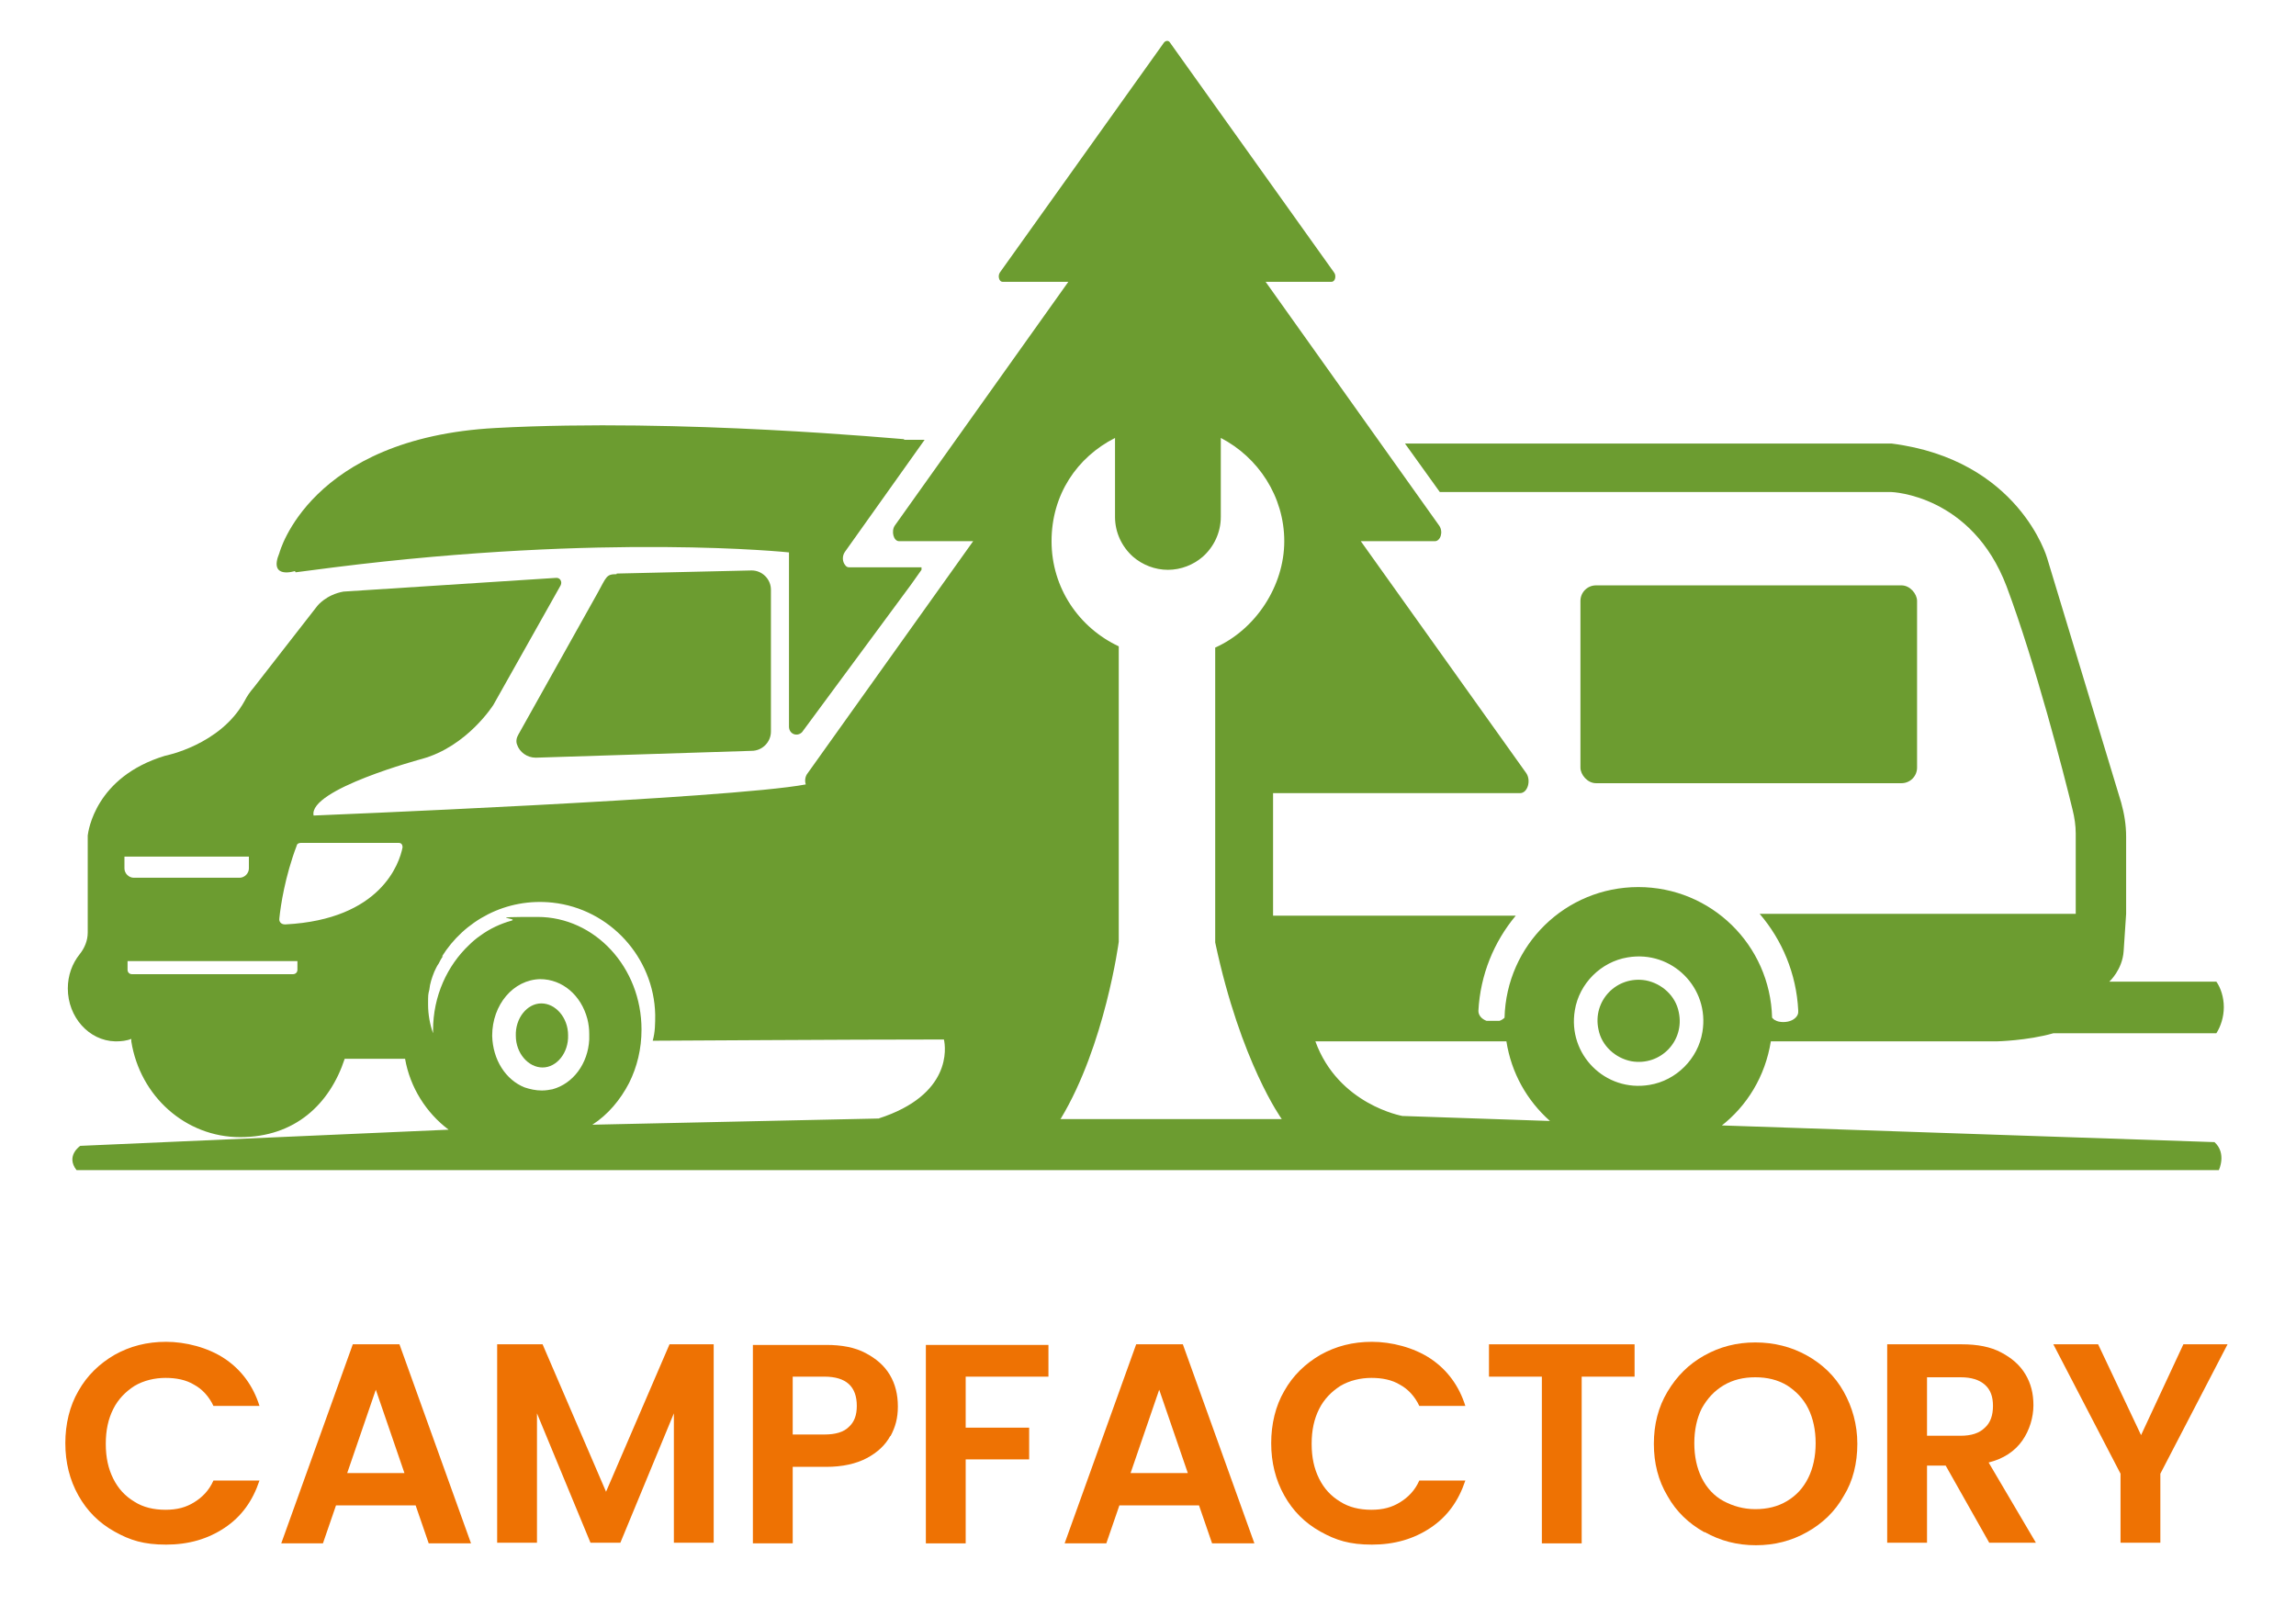
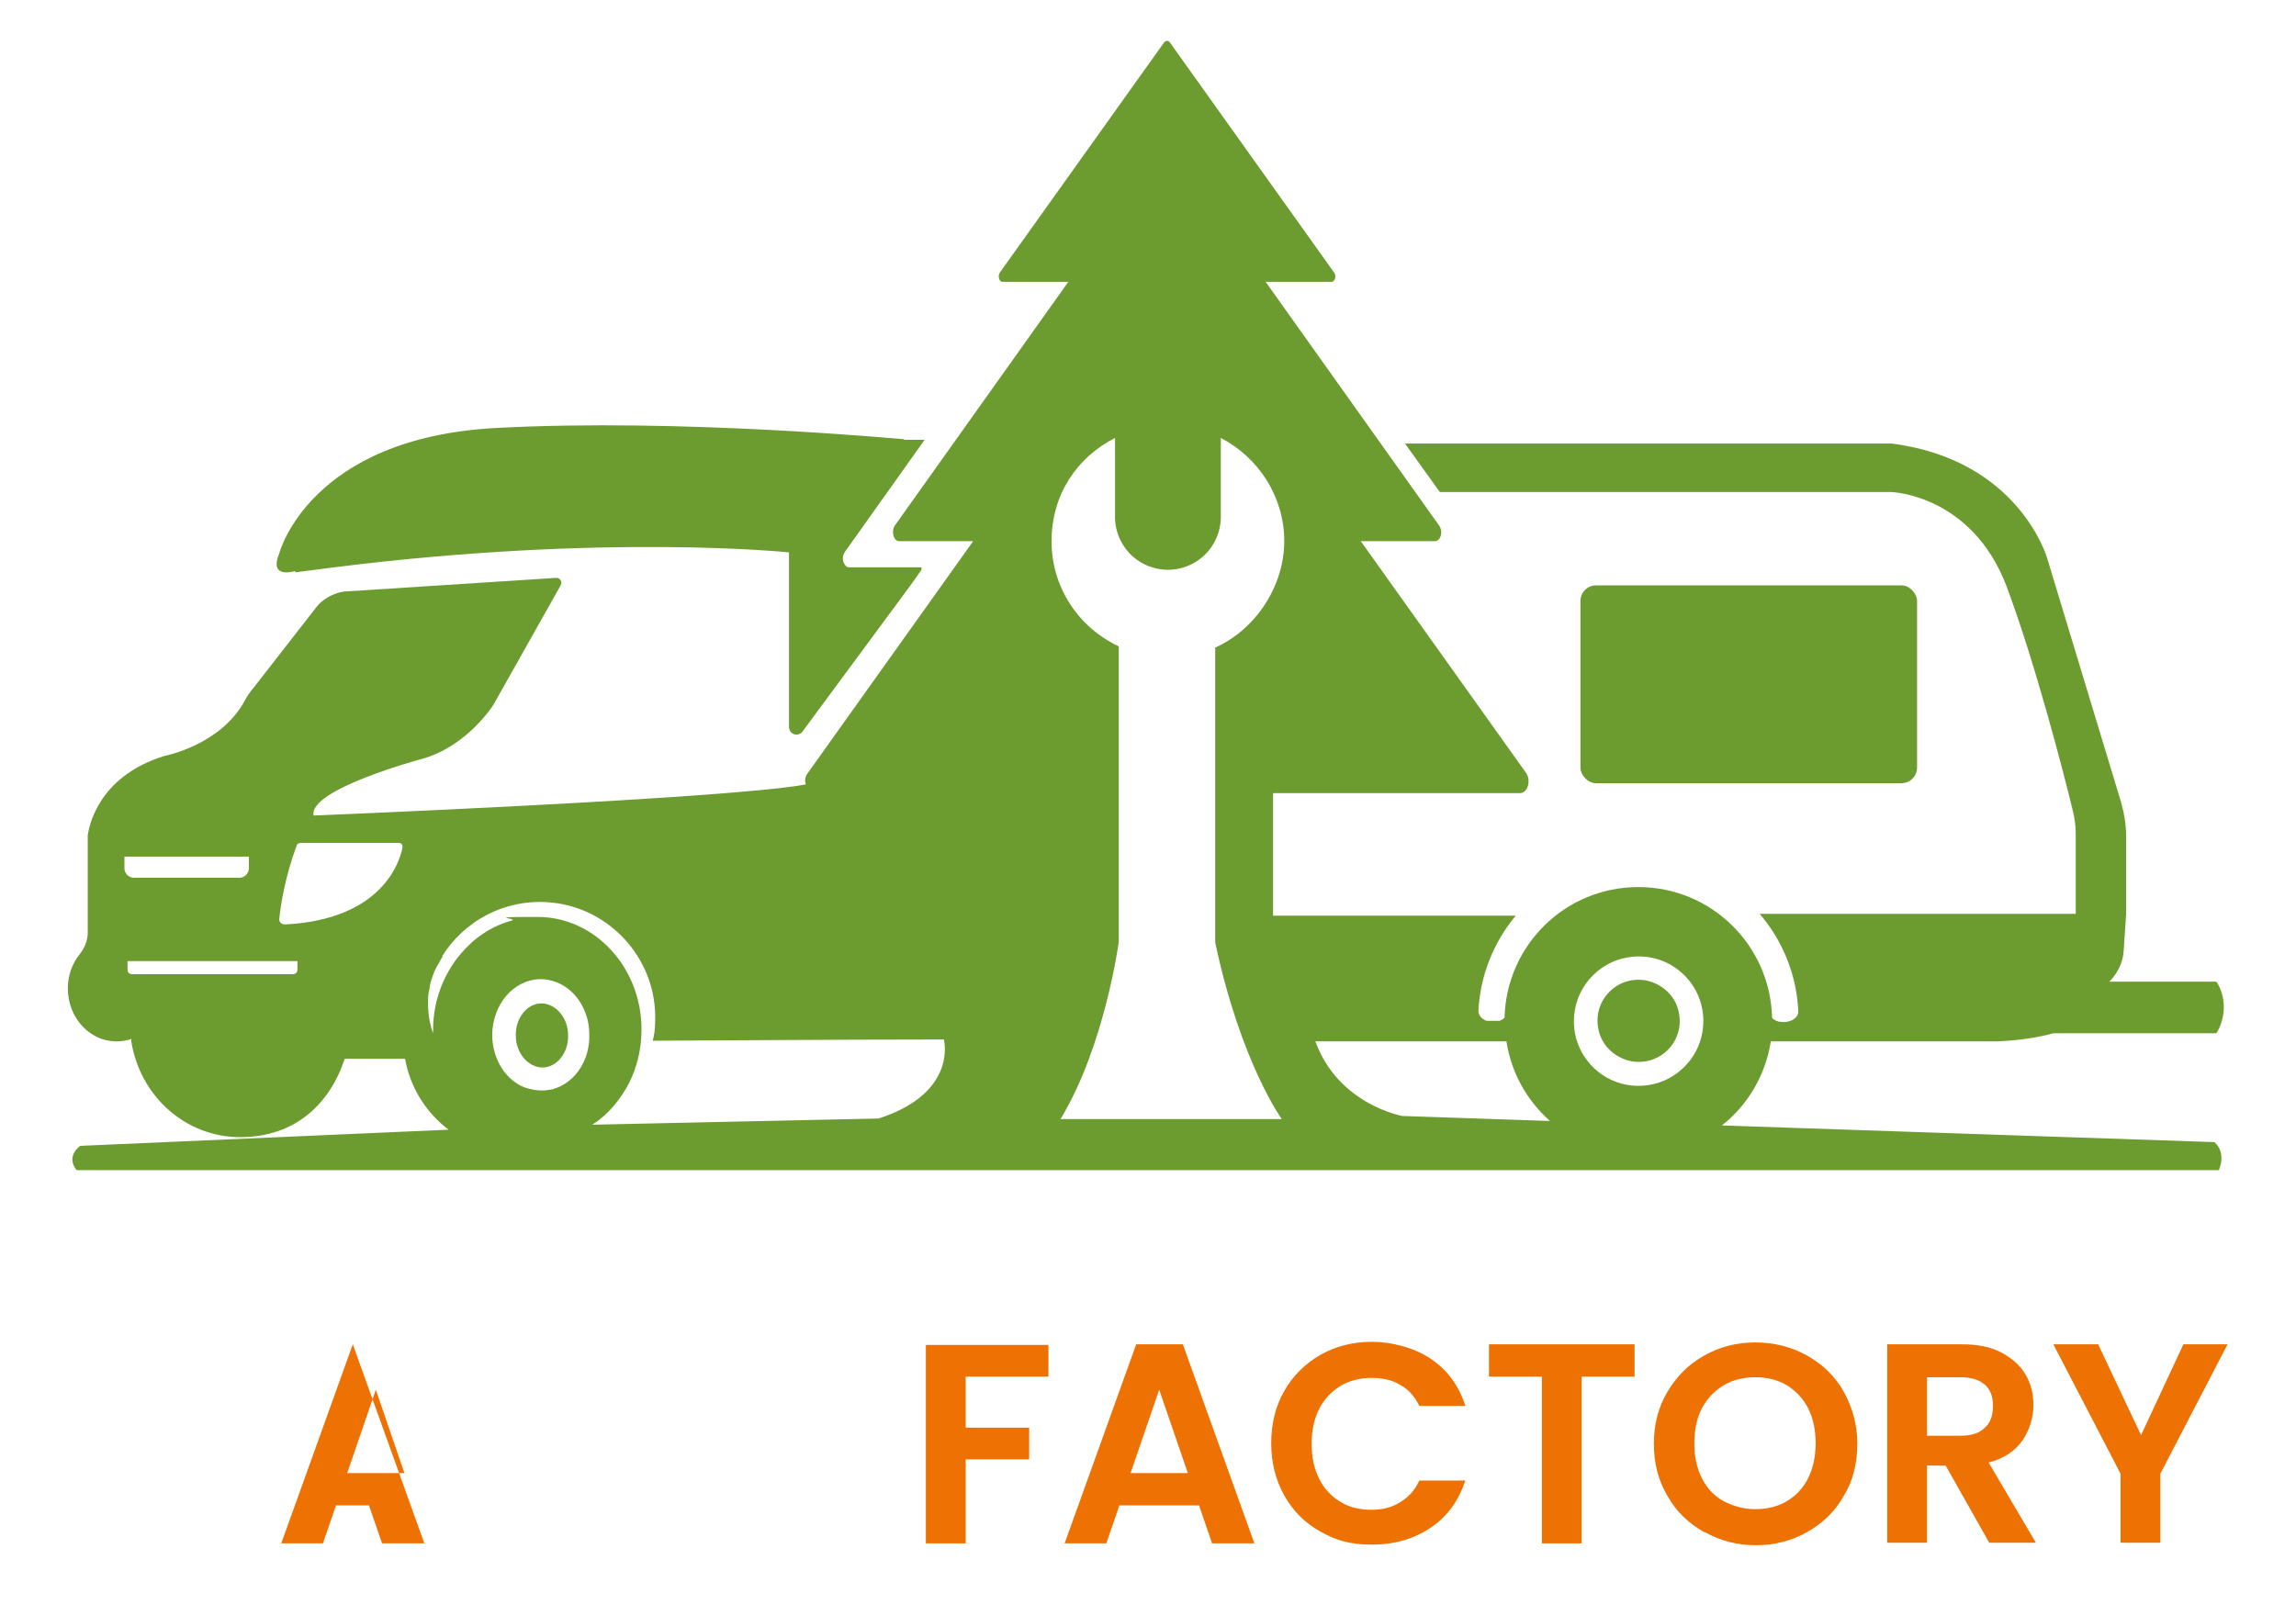
<svg xmlns="http://www.w3.org/2000/svg" id="Ebene_1" viewBox="0 0 369 259.8">
  <g>
    <rect x="254" y="94.1" width="54.1" height="31.8" rx="2.5" ry="2.5" fill="#6c9c30" />
-     <path d="M99.1,92.3c-1.7,0-1.6.4-3.1,3.1l-12.7,22.7c-.3.5-.4,1.1-.2,1.6.4,1.2,1.6,2.1,3,2.1l34.7-1.1c1.7,0,3.1-1.4,3.1-3.1v-22.8c0-1.7-1.4-3.1-3.1-3.1l-21.7.5Z" fill="#6c9c30" />
    <path d="M87,161.3c-2.3,0-4.2,2.4-4.1,5.2,0,2.8,2,5.1,4.3,5.1,2.3,0,4.2-2.4,4.1-5.2,0-2.8-2-5.1-4.3-5.1Z" fill="#6c9c30" />
    <path d="M264.5,157.6c-4.7-.8-8.6,3.3-7.6,7.9.5,2.6,2.7,4.6,5.3,5.1,4.7.8,8.6-3.3,7.6-7.9-.5-2.6-2.7-4.6-5.3-5.1Z" fill="#6c9c30" />
    <path d="M47.5,92l6.2-.8c43.8-5.5,73.1-2.4,73.1-2.4v4s0,.1,0,.1v23.9c0,1.2,1.3,1.7,2.1.9l17.5-23.7,1.7-2.4c0-.1,0-.3,0-.4h-11.6c-.3,0-.5-.1-.7-.4-.4-.5-.5-1.4,0-2.1l12.8-18h-3.3c0-.1,0-.1,0-.1-.6,0-35.8-3.4-65.6-1.8-30,1.6-34.8,20.1-34.8,20.1-1.8,4.3,2.5,2.9,2.5,2.9Z" fill="#6c9c30" />
    <path d="M276.5,181.1c4.3-3.3,7.2-8.1,8.1-13.7h36.3s4.9-.1,9.1-1.3h26.2c.7-1.1,1.2-2.6,1.2-4.2s-.5-3.1-1.2-4.1c0,0,0,0,0,0h-17.2s2.1-1.9,2.3-4.9c.2-2.9.4-6,.4-6h0v-12.4c0-1.9-.3-3.7-.8-5.5l-11.9-39.3s-4.5-15.8-25-18.4h-78.2l5.6,7.8h72.6s12.9.4,18.5,15.2c4.6,12.3,9.2,30.1,10.6,35.9.3,1.2.5,2.5.5,3.8v12.9h-50.8c3.6,4.2,5.9,9.6,6.2,15.5h0v.3c0,.5-.4,1-1,1.3-.4.2-.9.3-1.4.3s-1-.1-1.3-.3c-.1,0-.3-.2-.4-.3,0,0,0,0-.1-.1-.3-11.7-9.8-21-21.5-21s-21.2,9.3-21.5,21c-.2.2-.5.4-.8.5h-2.1c-.8-.3-1.3-.9-1.3-1.6h0c.3-5.8,2.5-11.1,6-15.3h-39v-19.7h39.7c1.2,0,1.8-2,1-3.2l-26.6-37.3h11.9c.9,0,1.4-1.5.7-2.5l-27.9-39.2h10.6c.6,0,.8-1,.4-1.5l-26.4-37c-.2-.3-.6-.3-.9,0l-26.4,37c-.4.6-.1,1.5.4,1.5h10.6l-27.9,39.2c-.6.9-.2,2.5.7,2.5h11.9l-26.6,37.3c-.4.5-.5,1.2-.3,1.8-12.2,2.3-79.1,5-79.1,5h0s0,0,0,0c0,0,0,0,0,0-.9-4.2,17.4-9.1,17.4-9.1,7.3-2,11.5-8.7,11.5-8.7l10.8-19.2c.3-.6-.1-1.3-.8-1.2l-34.1,2.2c-2.8.5-4.2,2.3-4.2,2.3l-10.2,13.1c-.6.7-1.1,1.4-1.5,2.2-3.9,7.1-12.8,8.8-12.8,8.8-11.2,3.4-12.3,12.1-12.4,12.8,0,0,0,0,0,0v15.6h0c0,1.3-.5,2.5-1.3,3.5t0,0c-1.2,1.5-1.9,3.4-1.9,5.5,0,4.6,3.4,8.4,7.6,8.5,0,0,.2,0,.2,0,.8,0,1.7-.1,2.4-.4,0,.1,0,.3,0,.4,1.4,8.8,8.7,15.4,17.5,15.4s14.4-5.3,16.8-12.6h9.7c.8,4.6,3.4,8.7,7,11.4l-59.2,2.6s-2.4,1.6-.6,3.9h344.3s1.3-2.7-.7-4.5l-79.7-2.7ZM20.1,137.7h19.9v1.9c0,.8-.7,1.5-1.5,1.5h-17c-.8,0-1.5-.7-1.5-1.5v-1.9ZM47.8,155.9c0,.4-.3.7-.7.7h-25.9c-.4,0-.7-.3-.7-.7v-1.4h27.3v1.4ZM45.8,148.6c-.6,0-1-.4-.9-1,.2-2,.9-6.7,2.8-11.7,0-.2.3-.4.6-.4h15.8c.4,0,.6.3.6.7-.5,2.6-3.5,11.6-18.8,12.4ZM94.7,167.1c-.2,3.9-2.6,7.1-5.9,8-.5.1-1.1.2-1.7.2-1,0-1.9-.2-2.8-.5-3-1.2-5.1-4.4-5.2-8.3,0-5,3.4-9,7.7-9.1,3.6,0,6.6,2.6,7.6,6.4.2.8.3,1.6.3,2.4,0,.3,0,.6,0,.9ZM141.4,179.8l-46.2,1c2.5-1.6,4.5-4,5.9-6.7,0,0,0,0,0,0,1.3-2.6,2-5.5,2-8.6,0-10-7.5-18.1-16.7-18.1s-2.8.2-4.2.6c-1.8.5-3.5,1.3-5,2.4-.6.4-1.3,1-1.8,1.5-3.5,3.3-5.8,8.2-5.8,13.7s0,.4,0,.5c-.5-1.4-.8-3-.8-4.6s0-1.6.2-2.4c.1-1,.4-1.9.8-2.9t0,0c.2-.4.4-.9.7-1.3.2-.4.4-.8.7-1.2,0,0-.1,0-.2.1,3.6-5.8,10.3-9.5,17.8-8.7,9.2,1,16.3,8.8,16.5,18,0,1.4,0,2.8-.4,4.2,2.8,0,30.6-.2,46.8-.2.3,1.3,1.3,8.9-10.5,12.7ZM170.5,179.8c7.1-11.8,9.3-28.4,9.3-28.4v-47.5c-6.4-3-10.8-9.4-10.8-16.9s4.1-13.5,10.2-16.6v12.7c0,2.5,1.1,4.8,2.9,6.4,1.5,1.3,3.5,2.1,5.6,2.1s4.1-.8,5.6-2.1c1.8-1.6,2.9-3.9,2.9-6.4v-12.7c6,3.1,10.2,9.4,10.2,16.6s-4.6,14.2-11.1,17.1v47.4c4.1,19.3,10.7,28.4,10.7,28.4h-35.6ZM225.4,179.4s-10.3-1.8-14-12h30.7c.8,5.1,3.3,9.5,7,12.8l-23.6-.8ZM273.6,165.9c-.7,4.3-4.2,7.8-8.5,8.5-7.1,1.2-13.2-4.9-12-12,.7-4.3,4.2-7.8,8.5-8.5,7.1-1.2,13.2,4.9,12,12Z" fill="#6c9c30" />
  </g>
  <g>
-     <path d="M12.6,223.6c1.4-2.5,3.4-4.4,5.8-5.8,2.5-1.4,5.2-2.1,8.3-2.1s6.7.9,9.4,2.7c2.7,1.8,4.6,4.4,5.6,7.6h-7.4c-.7-1.5-1.8-2.7-3.1-3.4-1.3-.8-2.9-1.1-4.6-1.1s-3.5.4-5,1.3c-1.4.9-2.6,2.1-3.4,3.7-.8,1.6-1.2,3.4-1.2,5.6s.4,4,1.2,5.6c.8,1.6,1.9,2.8,3.4,3.7,1.4.9,3.1,1.3,5,1.3s3.3-.4,4.6-1.2c1.3-.8,2.4-1.9,3.1-3.5h7.4c-1.1,3.3-2.9,5.8-5.6,7.6-2.7,1.8-5.8,2.7-9.4,2.7s-5.8-.7-8.3-2.1c-2.5-1.4-4.4-3.3-5.8-5.8-1.4-2.5-2.1-5.3-2.1-8.4s.7-6,2.1-8.4Z" fill="#ee7203" />
-     <path d="M66.7,242h-12.7l-2.1,6.1h-6.7l11.5-32h7.5l11.5,32h-6.8l-2.1-6.1ZM65,236.8l-4.6-13.4-4.6,13.4h9.2Z" fill="#ee7203" />
-     <path d="M114.7,216.1v31.9h-6.4v-20.8l-8.6,20.8h-4.8l-8.6-20.8v20.8h-6.4v-31.9h7.3l10.2,23.7,10.2-23.7h7.2Z" fill="#ee7203" />
-     <path d="M143.1,230.8c-.8,1.5-2.1,2.7-3.8,3.6-1.7.9-3.9,1.4-6.5,1.4h-5.4v12.3h-6.4v-31.9h11.8c2.5,0,4.6.4,6.3,1.3s3,2,3.9,3.5,1.3,3.2,1.3,5.1-.4,3.3-1.2,4.8ZM136.4,229.4c.9-.8,1.3-1.9,1.3-3.4,0-3.1-1.7-4.7-5.2-4.7h-5.1v9.3h5.1c1.8,0,3.1-.4,3.9-1.2Z" fill="#ee7203" />
+     <path d="M66.7,242h-12.7l-2.1,6.1h-6.7l11.5-32l11.5,32h-6.8l-2.1-6.1ZM65,236.8l-4.6-13.4-4.6,13.4h9.2Z" fill="#ee7203" />
    <path d="M168.5,216.1v5.2h-13.3v8.2h10.2v5.1h-10.2v13.5h-6.4v-31.9h19.7Z" fill="#ee7203" />
    <path d="M192.6,242h-12.7l-2.1,6.1h-6.7l11.5-32h7.5l11.5,32h-6.8l-2.1-6.1ZM190.9,236.8l-4.6-13.4-4.6,13.4h9.2Z" fill="#ee7203" />
    <path d="M206.4,223.6c1.4-2.5,3.4-4.4,5.8-5.8,2.5-1.4,5.2-2.1,8.3-2.1s6.7.9,9.4,2.7c2.7,1.8,4.6,4.4,5.6,7.6h-7.4c-.7-1.5-1.8-2.7-3.1-3.4-1.3-.8-2.9-1.1-4.6-1.1s-3.5.4-5,1.3c-1.4.9-2.6,2.1-3.4,3.7-.8,1.6-1.2,3.4-1.2,5.6s.4,4,1.2,5.6c.8,1.6,1.9,2.8,3.4,3.7,1.4.9,3.1,1.3,5,1.3s3.3-.4,4.6-1.2c1.3-.8,2.4-1.9,3.1-3.5h7.4c-1.1,3.3-2.9,5.8-5.6,7.6s-5.8,2.7-9.4,2.7-5.8-.7-8.3-2.1c-2.5-1.4-4.4-3.3-5.8-5.8-1.4-2.5-2.1-5.3-2.1-8.4s.7-6,2.1-8.4Z" fill="#ee7203" />
    <path d="M262.7,216.1v5.2h-8.5v26.8h-6.4v-26.8h-8.5v-5.2h23.4Z" fill="#ee7203" />
    <path d="M273.9,246.3c-2.5-1.4-4.5-3.3-5.9-5.8-1.5-2.5-2.2-5.3-2.2-8.4s.7-5.9,2.2-8.4c1.5-2.5,3.4-4.4,5.9-5.8,2.5-1.4,5.2-2.1,8.2-2.1s5.8.7,8.3,2.1c2.5,1.4,4.5,3.3,5.9,5.8,1.4,2.5,2.2,5.3,2.2,8.4s-.7,6-2.2,8.4c-1.4,2.5-3.4,4.4-5.9,5.8-2.5,1.4-5.2,2.1-8.2,2.1s-5.7-.7-8.2-2.1ZM287.2,241.3c1.5-.9,2.6-2.1,3.4-3.7.8-1.6,1.2-3.5,1.2-5.6s-.4-4-1.2-5.6c-.8-1.6-2-2.8-3.4-3.7-1.5-.9-3.2-1.3-5.1-1.3s-3.6.4-5.1,1.3c-1.5.9-2.6,2.1-3.5,3.7-.8,1.6-1.2,3.5-1.2,5.6s.4,4,1.2,5.6c.8,1.6,2,2.9,3.5,3.7s3.2,1.3,5.1,1.3,3.6-.4,5.1-1.3Z" fill="#ee7203" />
    <path d="M319.7,248l-7-12.4h-3v12.4h-6.4v-31.9h12c2.5,0,4.6.4,6.3,1.3s3,2,3.9,3.5c.9,1.5,1.3,3.1,1.3,5s-.6,4-1.8,5.7c-1.2,1.7-3,2.9-5.4,3.5l7.6,12.9h-7.4ZM309.7,230.8h5.4c1.7,0,3-.4,3.9-1.3.9-.8,1.3-2,1.3-3.5s-.4-2.6-1.3-3.4c-.9-.8-2.2-1.2-3.9-1.2h-5.4v9.4Z" fill="#ee7203" />
    <path d="M358,216.1l-10.8,20.8v11.1h-6.4v-11.1l-10.8-20.8h7.2l6.9,14.6,6.8-14.6h7.1Z" fill="#ee7203" />
  </g>
</svg>